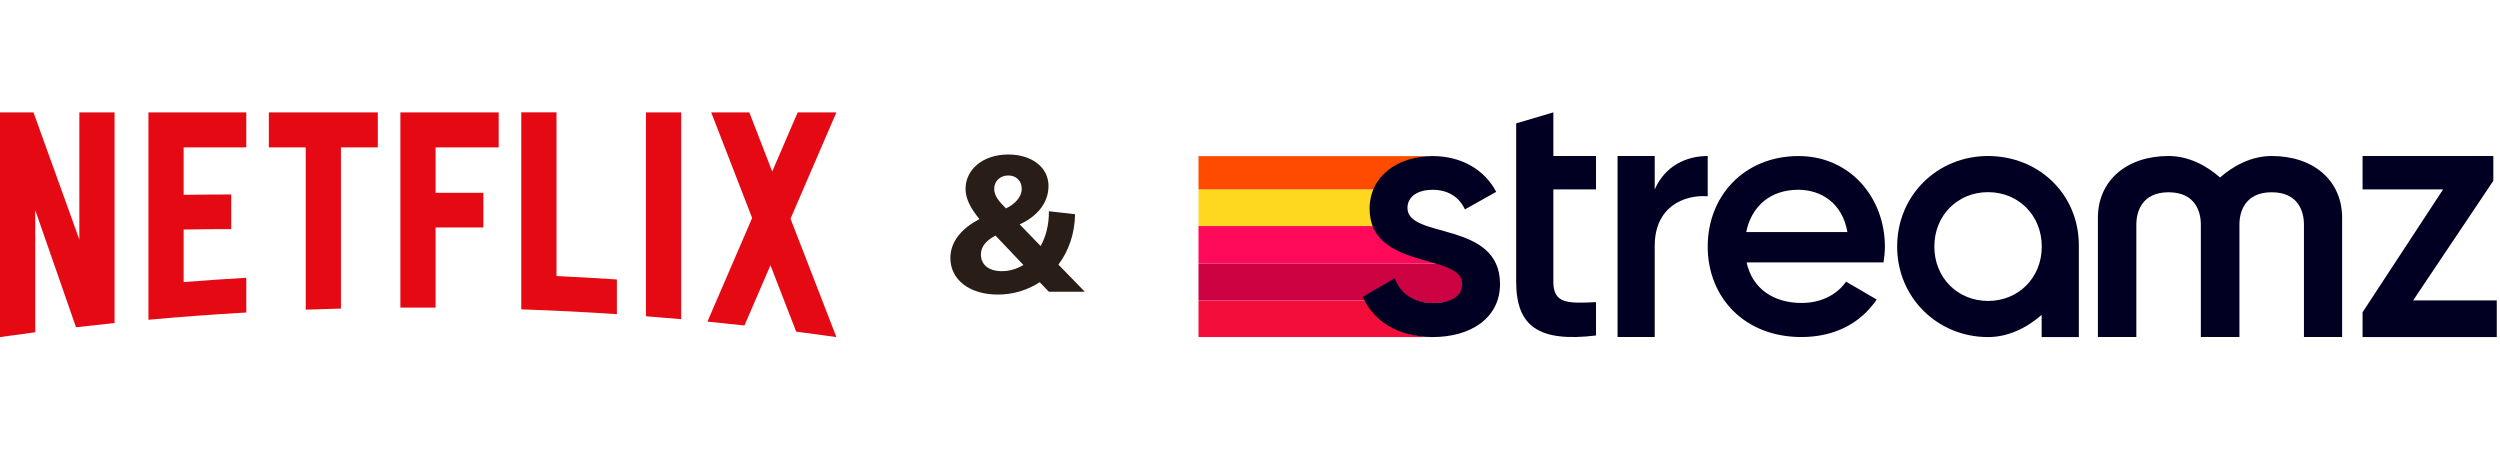
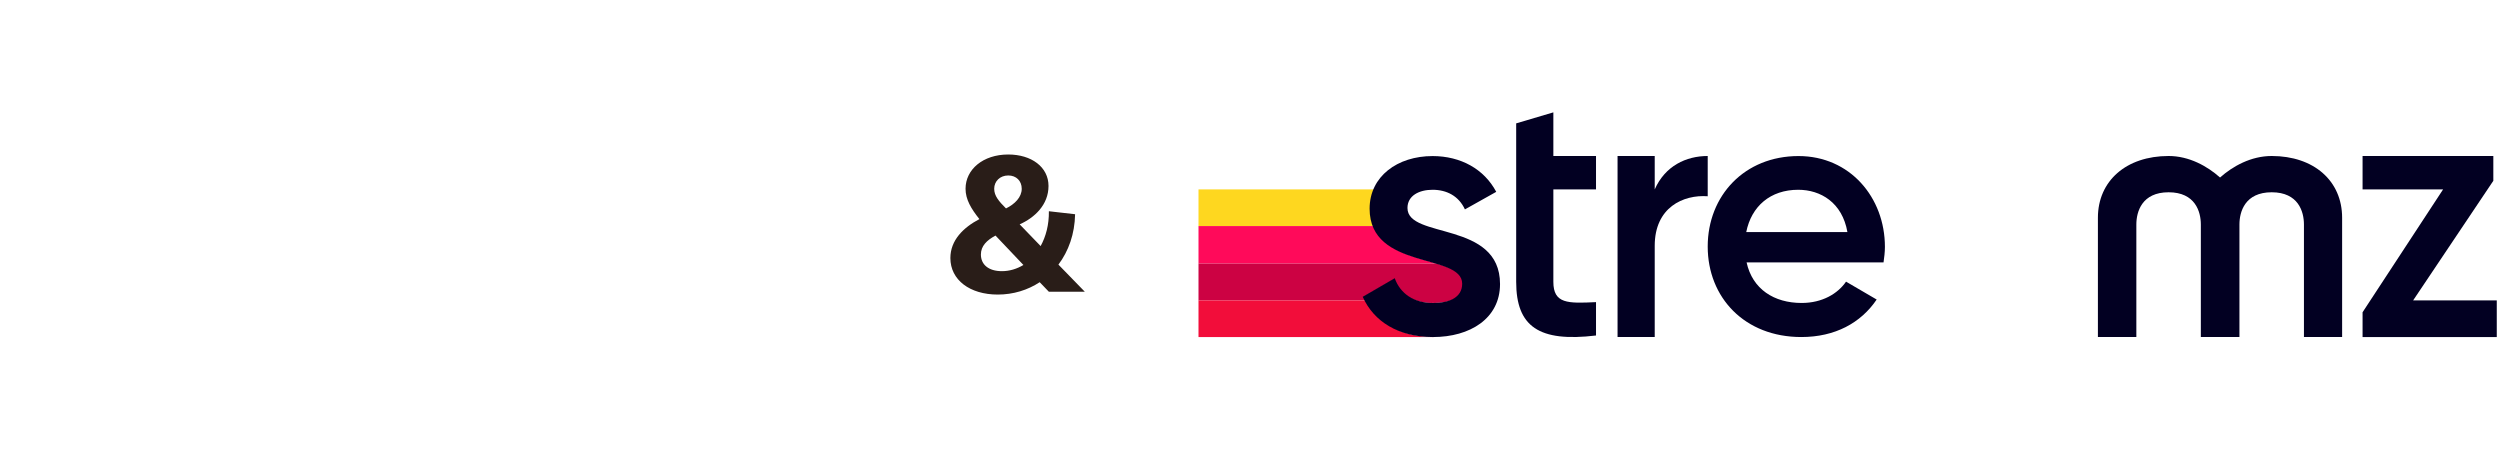
<svg xmlns="http://www.w3.org/2000/svg" width="178" height="32" viewBox="0 0 178 16" fill="none">
  <g clip-path="url(#clip0_806_18818)">
    <path d="M45.991 14.518C46.828 14.582 47.664 14.65 48.499 14.725V0.001H45.991V14.518ZM5.649 9.055L2.383 0.001H0V16C0.834 15.881 1.67 15.767 2.508 15.658V6.958L5.412 15.301C6.325 15.195 7.24 15.095 8.157 15.001V0.001H5.649V9.055ZM10.569 14.767C12.88 14.557 15.202 14.384 17.535 14.25V11.778C16.044 11.864 14.558 11.967 13.076 12.083V8.342C14.049 8.333 15.329 8.303 16.463 8.317V5.846C15.557 5.844 14.1 5.858 13.076 5.872V2.495H17.535V0.002H10.569V14.767ZM19.142 2.494H21.767V14.049C22.601 14.018 23.437 13.991 24.274 13.97V2.494H26.899V0.001H19.142V2.494ZM28.507 13.902H31.014V8.197H34.414V5.726H31.014V2.495H35.507V0.002H28.507V13.902ZM59.551 0.001H56.797L54.981 4.21L53.35 0.001H50.637L53.552 7.522L50.369 14.899C51.25 14.986 52.128 15.077 53.005 15.174L54.856 10.884L56.689 15.613C57.644 15.735 58.597 15.864 59.548 15.999L59.551 15.998L56.285 7.572L59.551 0.001ZM39.622 0H37.115V14.025C39.394 14.103 41.663 14.218 43.923 14.369V11.898C42.493 11.803 41.06 11.722 39.622 11.655V0Z" fill="#E50914" />
  </g>
  <path d="M97.613 6.859C97.613 6.359 97.707 5.899 97.879 5.485H85.333V8.098H97.829C97.691 7.743 97.613 7.334 97.613 6.859Z" fill="#FED71F" />
  <path d="M97.828 8.096H85.333V10.768H102.322C100.7 10.282 98.513 9.863 97.828 8.096Z" fill="#FF0A5A" />
  <path d="M102.322 10.768H85.333V13.387H97.247C97.203 13.303 97.162 13.218 97.122 13.131L99.245 11.899C99.658 12.946 100.619 13.572 101.929 13.572C101.967 13.572 102.005 13.57 102.042 13.569C102.068 13.569 102.094 13.572 102.121 13.572C103.296 13.572 104.203 13.18 104.203 12.2C104.203 11.431 103.383 11.086 102.321 10.769" fill="#CC0243" />
  <path d="M97.247 13.387H85.333V15.999H102.085L102.083 15.996C99.774 15.986 98.08 14.992 97.247 13.387" fill="#F20D3A" />
-   <path d="M97.878 5.486C98.475 4.057 100.011 3.183 101.864 3.116H85.333V5.486H97.878V5.486Z" fill="#FF4B00" />
  <path d="M171.816 13.387L177.525 4.872V3.107H168.215V5.486H173.948L168.215 14.233V15.997H177.77V13.387H171.816Z" fill="#020022" />
  <path d="M161.746 3.107C160.273 3.107 158.971 3.835 158.067 4.639C157.166 3.836 155.87 3.107 154.405 3.107C151.394 3.107 149.371 4.874 149.371 7.503V15.996H152.108V7.985C152.108 7.069 152.506 5.69 154.404 5.69C156.301 5.69 156.7 7.069 156.7 7.985V15.996H159.448V7.985C159.448 7.069 159.847 5.69 161.745 5.69C163.643 5.69 164.041 7.069 164.041 7.985V15.996H166.759V7.503C166.759 4.873 164.744 3.107 161.744 3.107" fill="#020022" />
-   <path d="M148.014 9.471C148.014 5.818 145.152 3.108 141.548 3.108C137.944 3.108 135.077 5.902 135.077 9.554C135.077 13.206 137.969 16 141.548 16C142.982 16 144.299 15.351 145.366 14.422V15.997H148.014V9.471ZM141.549 13.427C139.392 13.427 137.725 11.784 137.725 9.554C137.725 7.324 139.392 5.681 141.549 5.681C143.706 5.681 145.374 7.324 145.374 9.554C145.374 11.784 143.707 13.427 141.549 13.427Z" fill="#020022" />
-   <path d="M128.057 3.111C124.211 3.111 121.589 5.929 121.589 9.554C121.589 13.18 124.211 15.997 128.254 15.997C130.655 15.997 132.492 14.993 133.619 13.327L131.438 12.053C130.849 12.91 129.747 13.571 128.277 13.571C126.317 13.571 124.774 12.591 124.357 10.681H134.108C134.157 10.338 134.206 9.946 134.206 9.578C134.206 6.05 131.707 3.111 128.056 3.111M124.332 8.525C124.699 6.687 126.048 5.512 128.032 5.512C129.625 5.512 131.169 6.418 131.536 8.525H124.332Z" fill="#020022" />
+   <path d="M128.057 3.111C124.211 3.111 121.589 5.929 121.589 9.554C121.589 13.18 124.211 15.997 128.254 15.997C130.655 15.997 132.492 14.993 133.619 13.327L131.438 12.053C130.849 12.91 129.747 13.571 128.277 13.571C126.317 13.571 124.774 12.591 124.357 10.681H134.108C134.157 10.338 134.206 9.946 134.206 9.578C134.206 6.05 131.707 3.111 128.056 3.111M124.332 8.525C124.699 6.687 126.048 5.512 128.032 5.512C129.625 5.512 131.169 6.418 131.536 8.525Z" fill="#020022" />
  <path d="M121.589 3.107C120.045 3.107 118.551 3.821 117.816 5.487V3.107H115.17V15.996H117.816V9.504C117.816 6.76 119.849 5.85 121.589 5.973V3.106V3.107Z" fill="#020022" />
  <path d="M110.598 0L107.952 0.784V12.065C107.952 15.25 109.57 16.377 113.636 15.887V13.511C111.627 13.609 110.599 13.633 110.599 12.065V5.486H113.636V3.108H110.599V0H110.598Z" fill="#020022" />
  <path d="M100.212 6.81C100.212 5.928 101.044 5.512 102 5.512C103.004 5.512 103.862 5.953 104.302 6.909L106.532 5.659C105.675 4.042 104.008 3.112 102 3.112C99.501 3.112 97.516 4.558 97.516 6.86C97.516 11.245 104.107 10.02 104.107 12.2C104.107 13.18 103.2 13.572 102.025 13.572C100.677 13.572 99.697 12.911 99.305 11.808L97.026 13.132C97.81 14.895 99.574 15.998 102.025 15.998C104.67 15.998 106.802 14.675 106.802 12.225C106.802 7.693 100.212 9.04 100.212 6.811" fill="#020022" />
  <path d="M71.04 12.973C72.147 12.973 73.174 12.653 74.027 12.093L74.68 12.773H77.24L75.36 10.84C76.08 9.88 76.52 8.667 76.547 7.253L74.68 7.04C74.694 8 74.467 8.84 74.094 9.52L72.6 7.973C73.654 7.507 74.654 6.587 74.654 5.24C74.654 3.893 73.44 3 71.787 3C69.987 3 68.747 4.067 68.747 5.44C68.747 6.2 69.147 6.867 69.734 7.6C68.587 8.2 67.667 9.107 67.667 10.373C67.667 11.933 69.054 12.973 71.04 12.973ZM69.84 10.12C69.84 9.52 70.254 9.107 70.88 8.773L72.867 10.867C72.4 11.147 71.88 11.307 71.334 11.307C70.387 11.307 69.84 10.84 69.84 10.12ZM70.787 5.44C70.787 4.907 71.2 4.493 71.787 4.493C72.36 4.493 72.747 4.88 72.747 5.44C72.747 6.04 72.254 6.533 71.627 6.84C71.12 6.333 70.787 5.947 70.787 5.44Z" fill="#291D18" />
  <defs>
    <clipPath id="clip0_806_18818">
-       <rect width="59.551" height="16" fill="white" />
-     </clipPath>
+       </clipPath>
  </defs>
</svg>